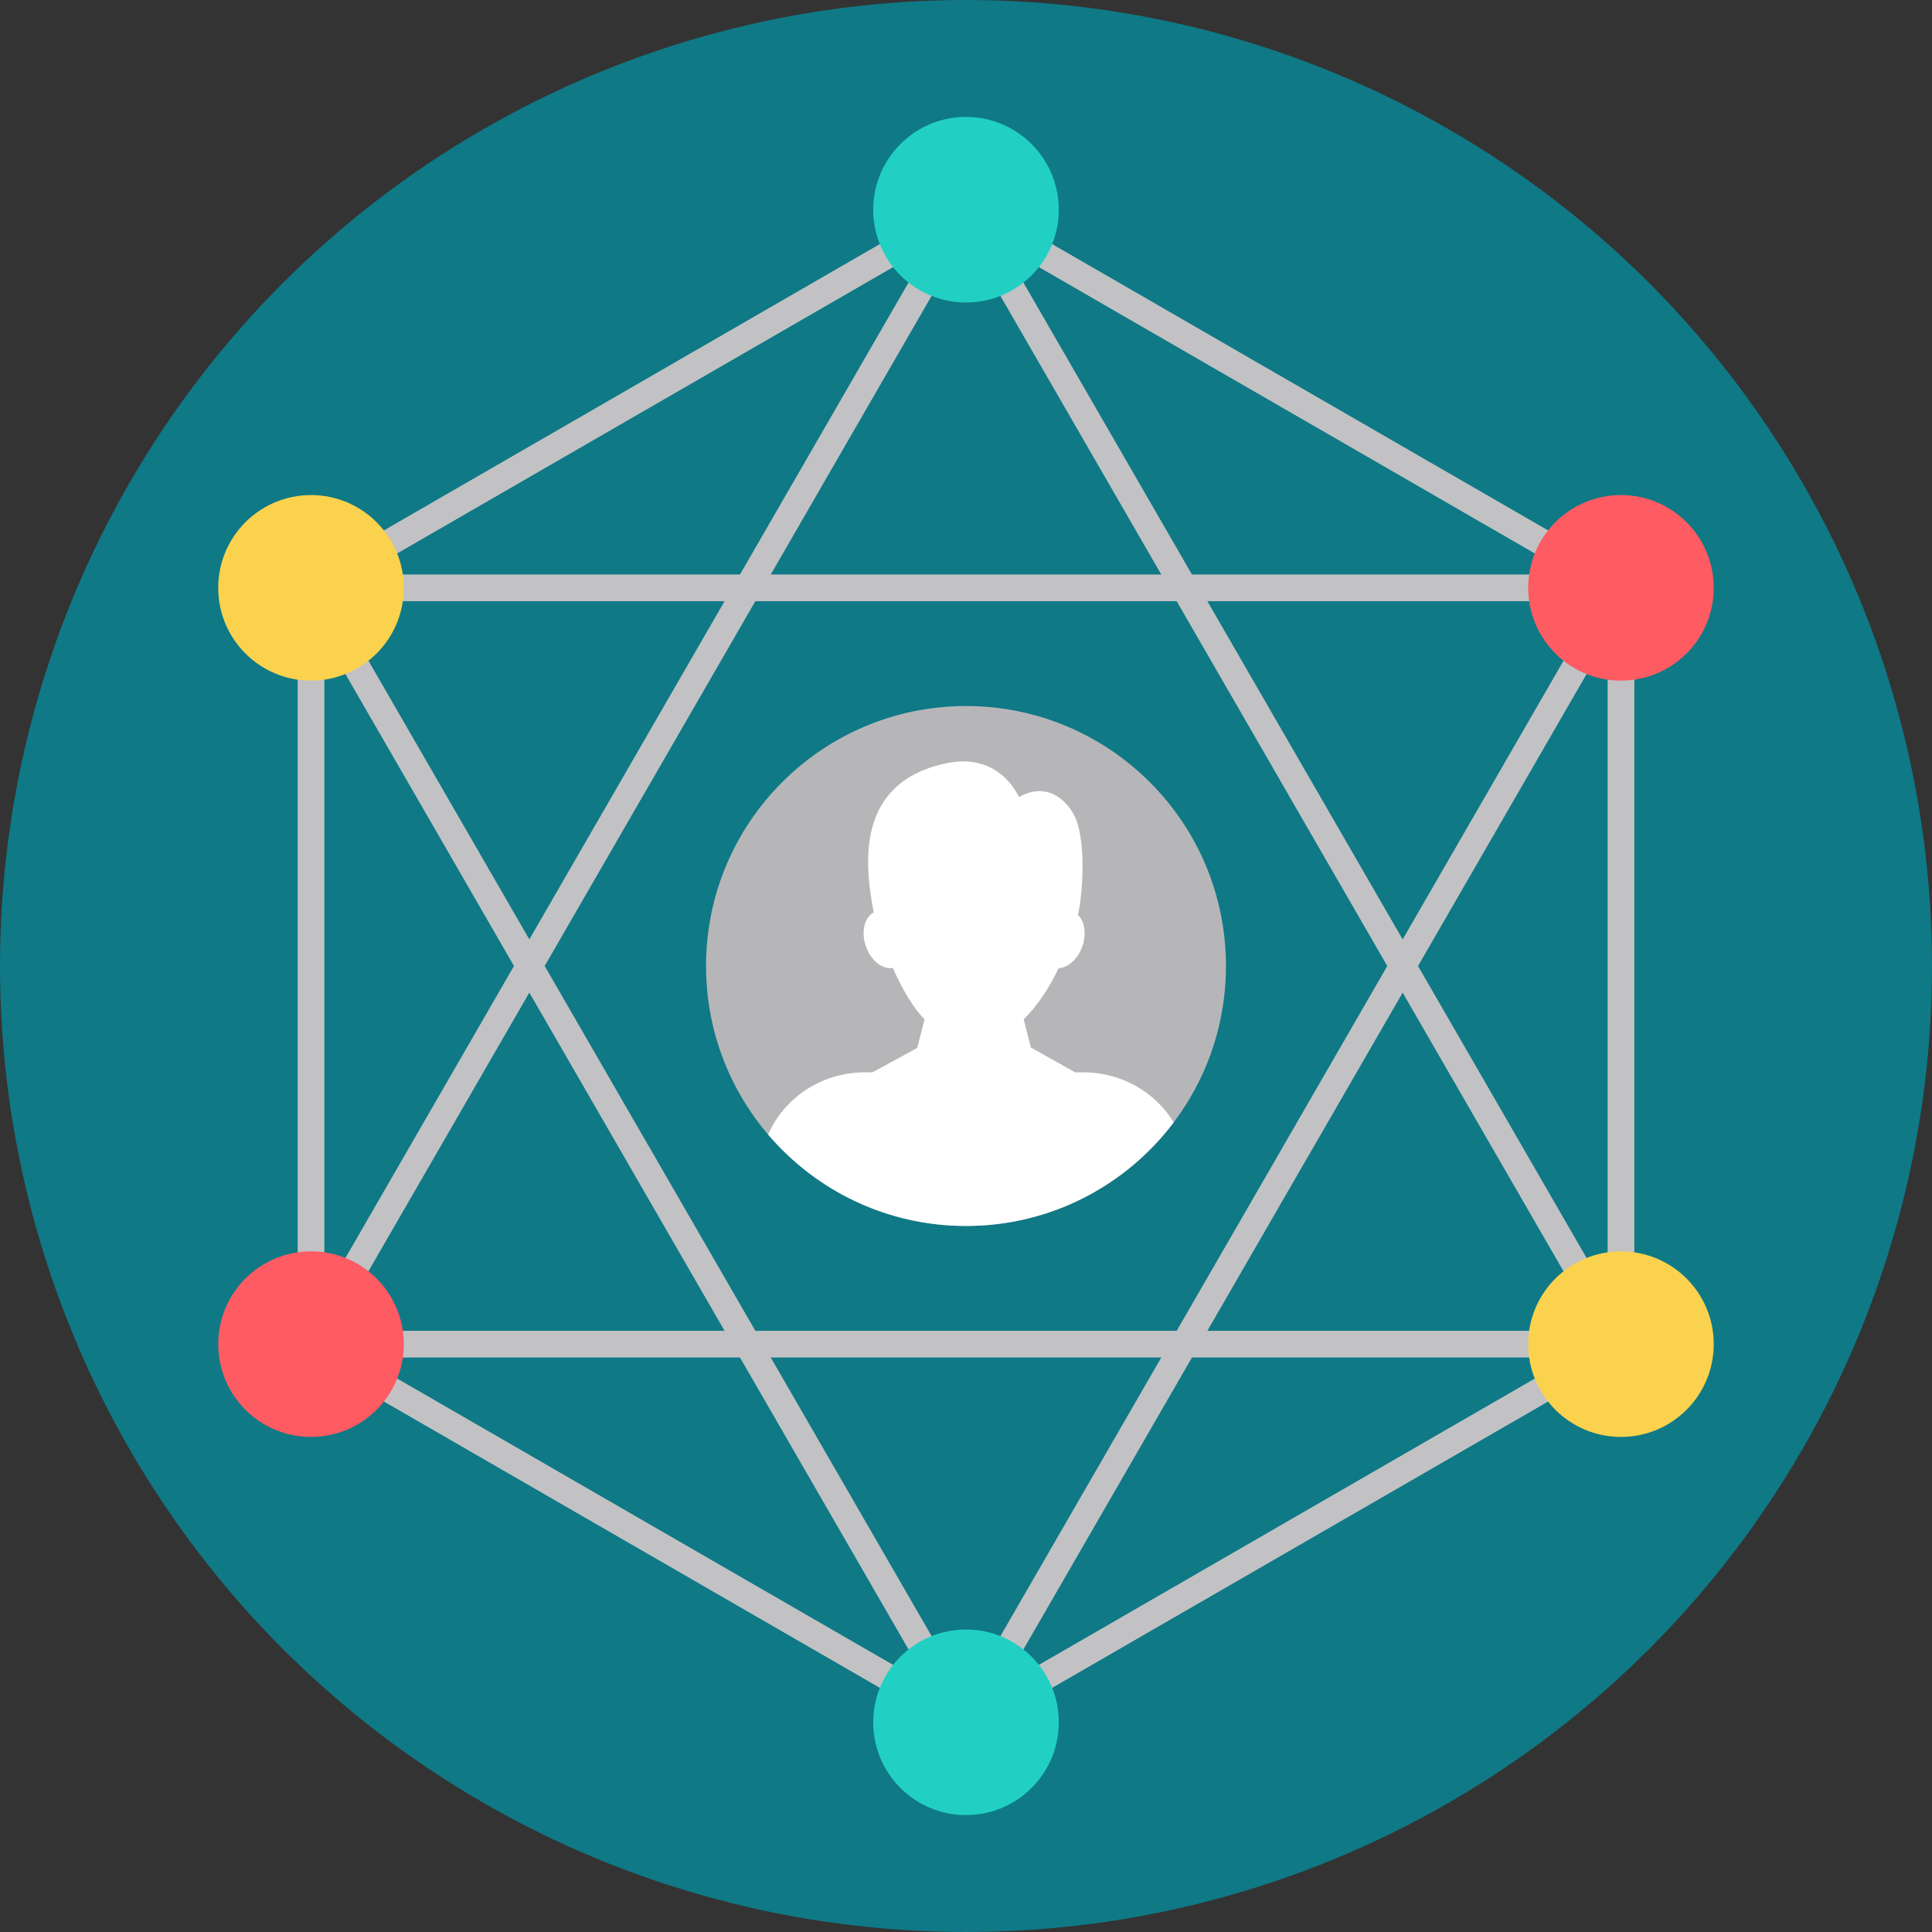
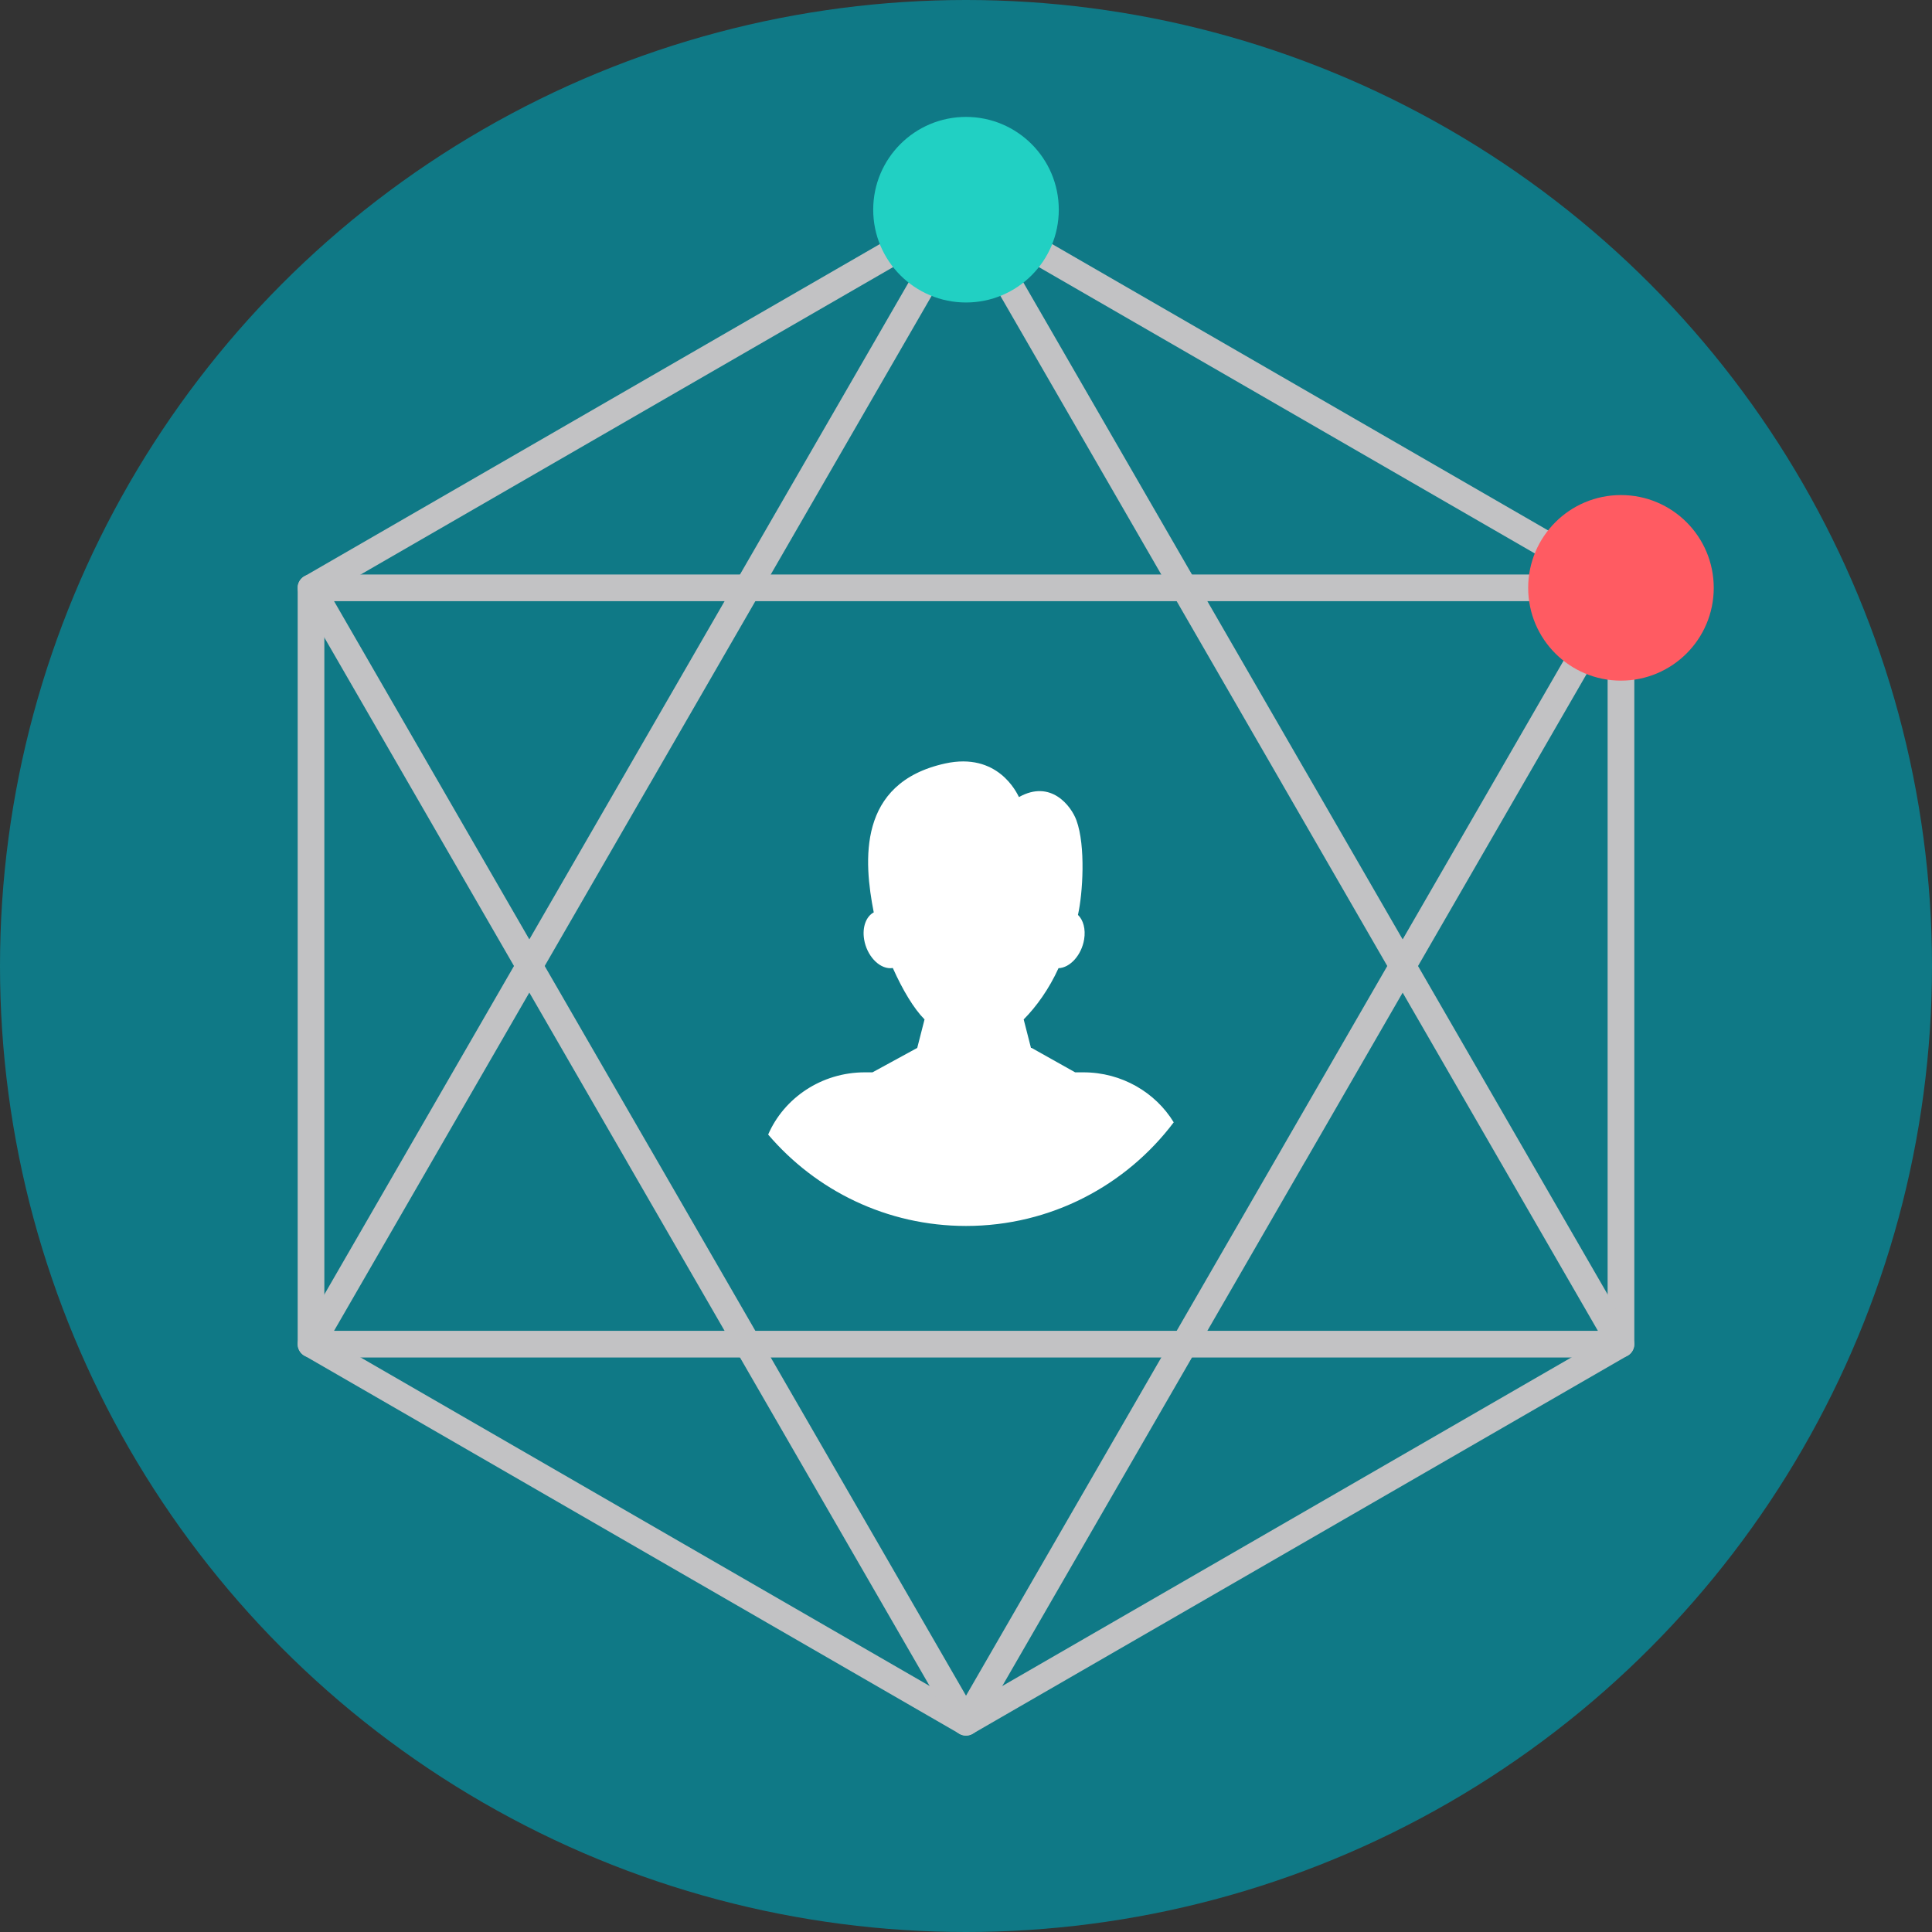
<svg xmlns="http://www.w3.org/2000/svg" version="1.1" id="Layer_1" x="0px" y="0px" viewBox="0 0 512 512" style="enable-background:new 0 0 512 512;" xml:space="preserve">
  <rect x="0" y="0" width="512" height="512" fill="#333333" stroke="none" />
  <circle style="fill:#0F7986;" cx="256" cy="256" r="256" />
  <g>
    <path style="fill:#C2C2C4;" d="M257.796,52.543l86.746,50.081l86.786,50.104c1.132,0.652,1.765,1.833,1.769,3.053h0.014v100.213   v100.213c0,1.427-0.845,2.656-2.065,3.215l-86.505,49.942l-86.786,50.104c-1.141,0.656-2.494,0.601-3.552-0.028l-86.746-50.081   L80.67,359.256c-1.132-0.652-1.765-1.833-1.769-3.053h-0.014V255.991V155.778c0-1.427,0.845-2.656,2.065-3.215l86.505-49.942   l86.786-50.104C255.386,51.86,256.739,51.915,257.796,52.543z M341.032,108.731l-85.036-49.093l-85.036,49.093L85.956,157.81V256   v98.19l85.004,49.079l85.036,49.093l85.036-49.093l85.004-49.079V256v-98.19L341.032,108.731z" />
    <path style="fill:#C2C2C4;" d="M259.159,54.008l86.676,150.124l0.005-0.005l86.786,150.318c0.974,1.686,0.402,3.842-1.284,4.822   c-0.559,0.323-1.169,0.476-1.769,0.476v0.009H255.995H82.417c-1.954,0-3.538-1.584-3.538-3.538c0-0.758,0.241-1.459,0.647-2.037   L166.15,204.14l0.005-0.009l-0.005-0.005l86.786-150.317c0.974-1.686,3.136-2.259,4.822-1.284c0.624,0.36,1.095,0.887,1.395,1.487   L259.159,54.008z M339.733,207.65L256,62.626l-83.738,145.039l-0.005-0.005L88.528,352.68h167.467h167.463l-83.724-145.016   l0.005-0.005L339.733,207.65z" />
    <path style="fill:#C2C2C4;" d="M256.005,449.378l83.733-145.025l0.005-0.009l-0.005-0.005l83.724-145.016H256H88.533l83.729,145.02   l0.005-0.005L256.005,449.378z M345.836,307.869L259.16,457.993c-0.295,0.601-0.767,1.127-1.395,1.487   c-1.686,0.974-3.842,0.402-4.822-1.283l-86.787-150.318l0.005-0.005l-0.005-0.009l-86.625-150.04   c-0.406-0.577-0.647-1.28-0.647-2.037c0-1.954,1.584-3.538,3.538-3.538H256h173.578v0.009c0.601,0,1.21,0.153,1.769,0.476   c1.686,0.974,2.259,3.136,1.284,4.822l-86.786,150.322l-0.005-0.005L345.836,307.869z" />
  </g>
-   <circle style="fill:#FAD24D;" cx="82.419" cy="155.786" r="24.59" />
  <circle style="fill:#21D0C3;" cx="256" cy="55.573" r="24.59" />
  <circle style="fill:#FF5B62;" cx="429.571" cy="155.786" r="24.59" />
-   <circle style="fill:#FAD24D;" cx="429.571" cy="356.214" r="24.59" />
-   <circle style="fill:#21D0C3;" cx="256" cy="456.429" r="24.59" />
-   <circle style="fill:#FF5B62;" cx="82.419" cy="356.214" r="24.59" />
-   <path style="fill:#B6B6B8;" d="M256,187.107c38.05,0,68.893,30.844,68.893,68.893S294.05,324.893,256,324.893  S187.107,294.05,187.107,256S217.95,187.107,256,187.107z" />
  <path style="fill:#FFFFFF;" d="M229.183,284.184h2.028l11.866-6.475l1.935-7.551c-2.826-2.854-5.746-7.686-8.407-13.625  c-0.217,0.037-0.434,0.051-0.661,0.051c-3.136,0-6.245-3.413-6.942-7.625c-0.545-3.298,0.55-6.106,2.55-7.168  c-2.651-13.538-4.415-34.317,18.895-39.454c13.981-3.081,18.979,7.713,19.588,8.896c8.466-4.748,13.842,2.374,15.223,6.138  c2.499,6.813,1.686,19.482,0.411,25.085c1.404,1.339,2.088,3.751,1.635,6.503c-0.689,4.143-3.709,7.51-6.79,7.621  c-2.489,5.473-5.834,10.166-9.228,13.574l1.93,7.551h0.167l11.542,6.475h2.194c10.175,0,19.113,5.349,23.93,13.247  c-12.572,16.678-32.548,27.463-55.042,27.463c-21.002,0-39.8-9.4-52.437-24.217c4.166-9.658,14.096-16.494,25.62-16.494  L229.183,284.184z" />
  <g>
</g>
  <g>
</g>
  <g>
</g>
  <g>
</g>
  <g>
</g>
  <g>
</g>
  <g>
</g>
  <g>
</g>
  <g>
</g>
  <g>
</g>
  <g>
</g>
  <g>
</g>
  <g>
</g>
  <g>
</g>
  <g>
</g>
</svg>